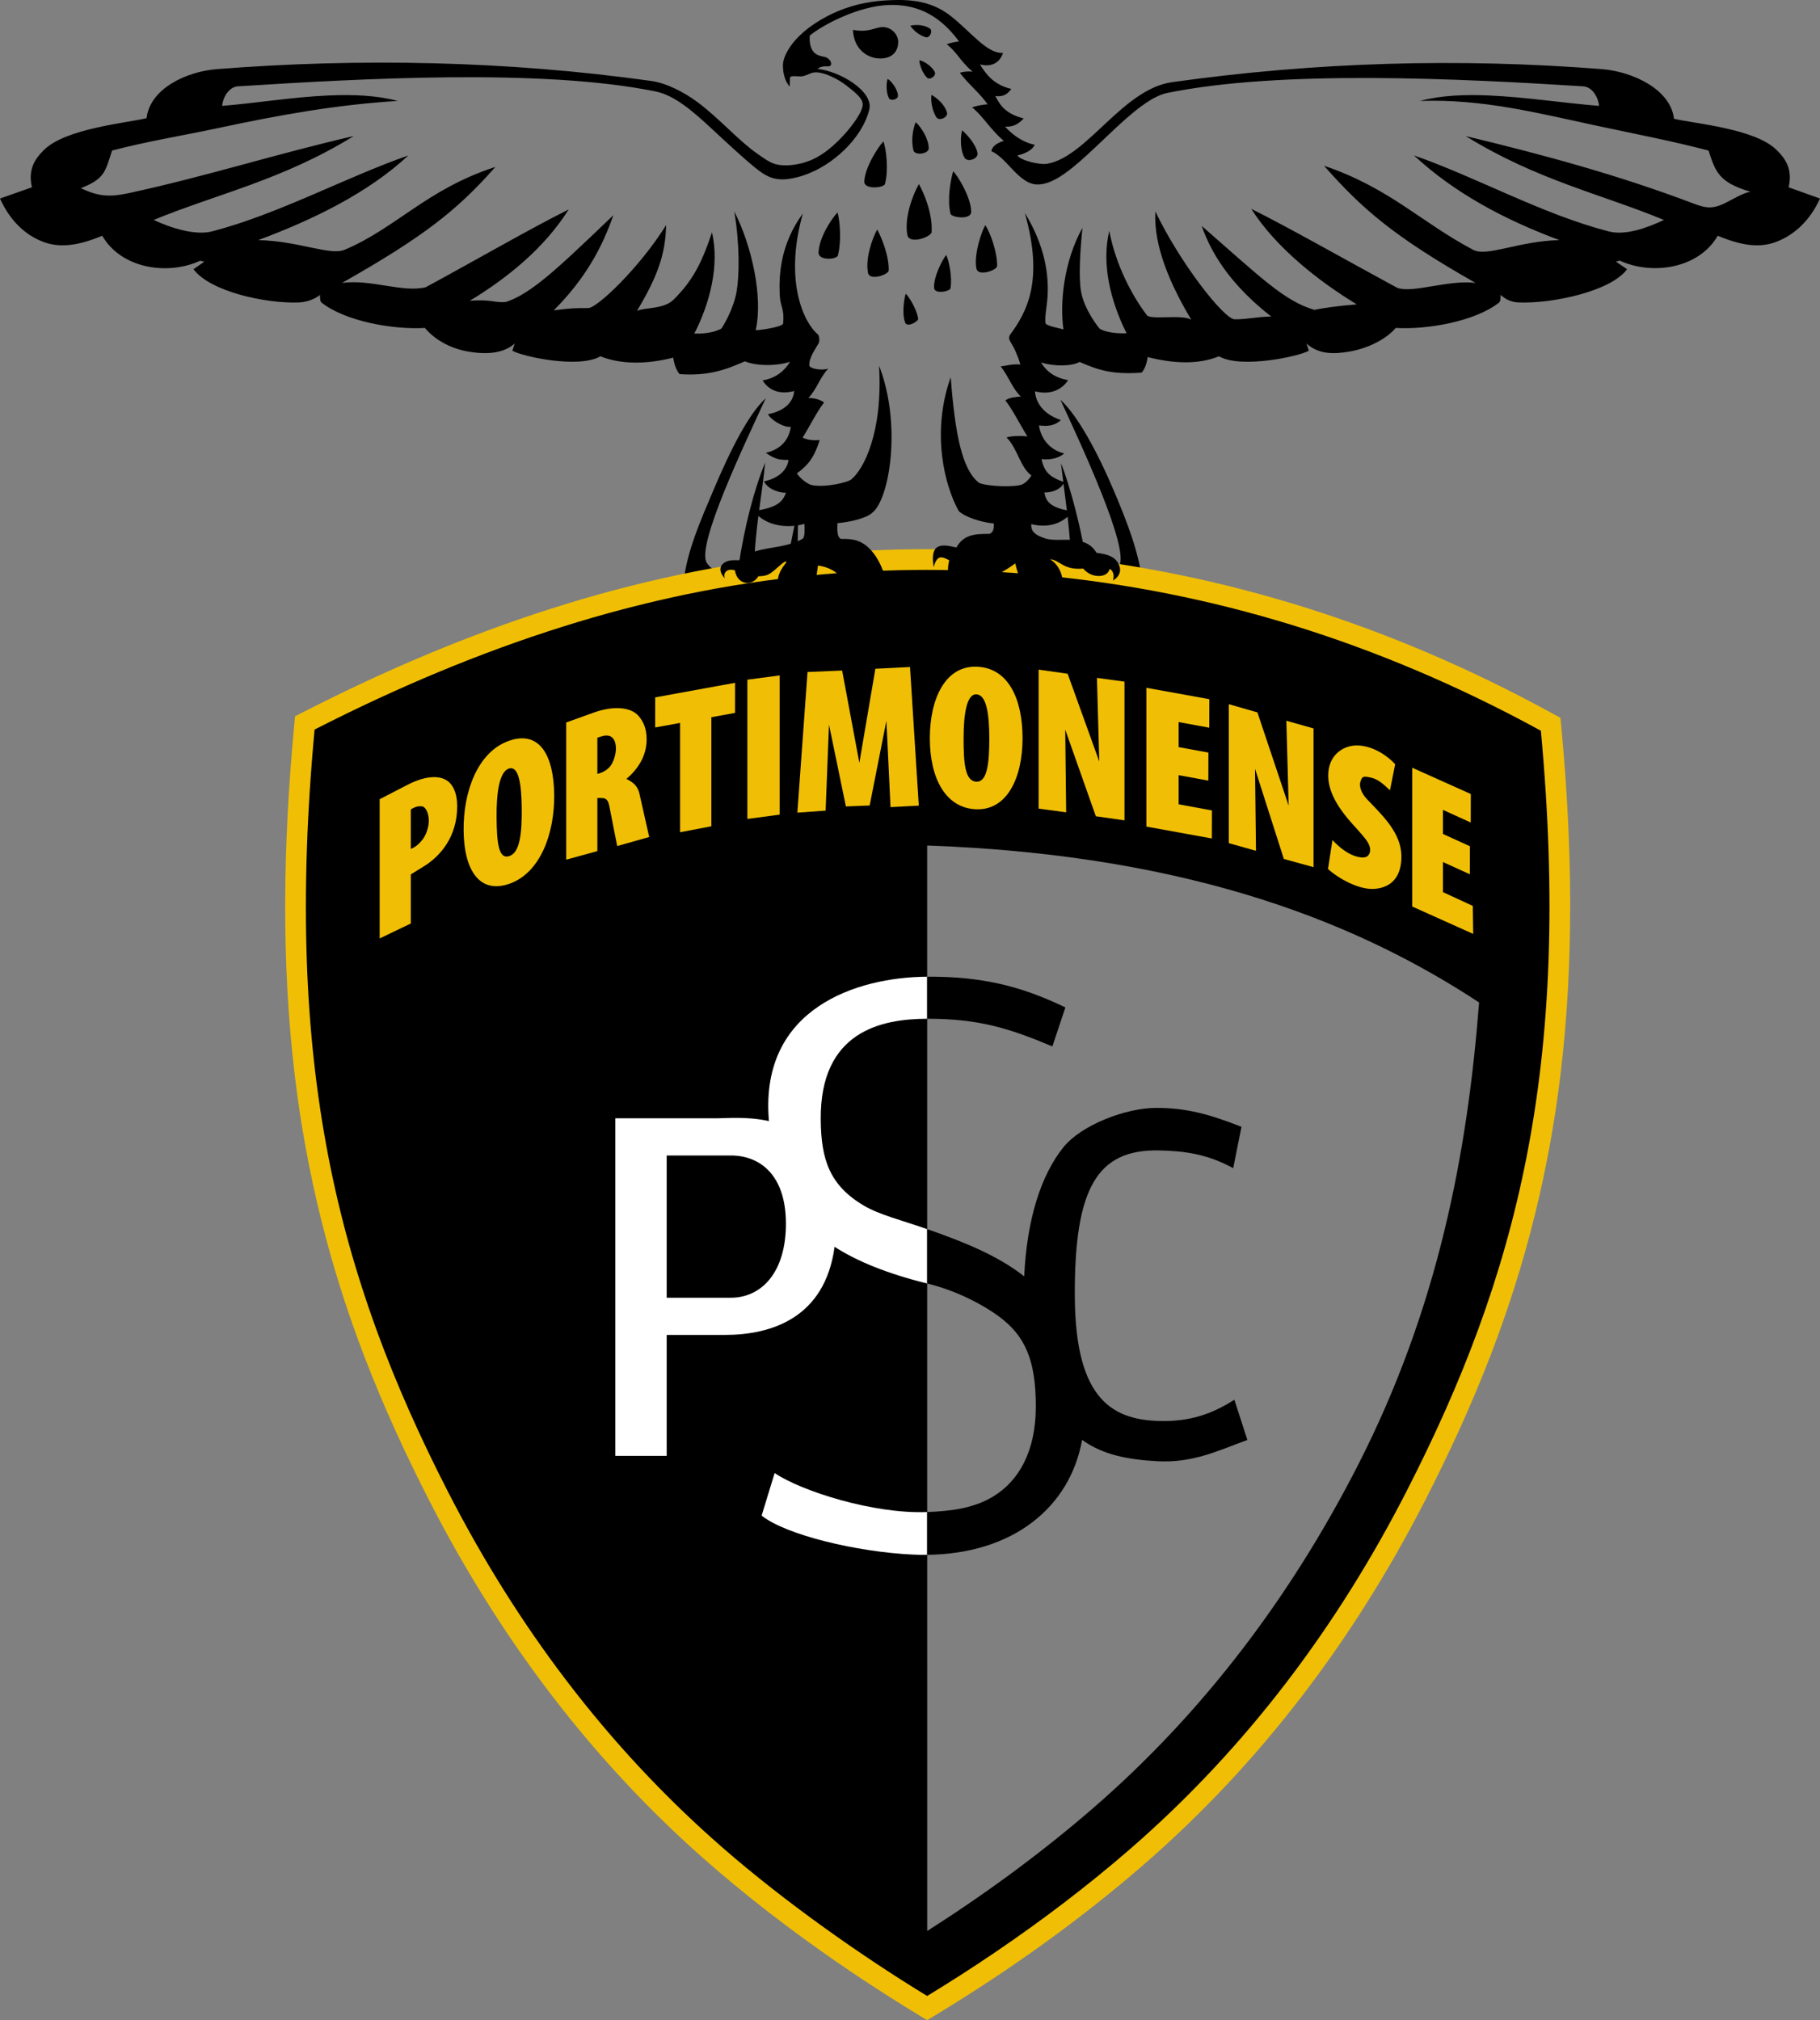
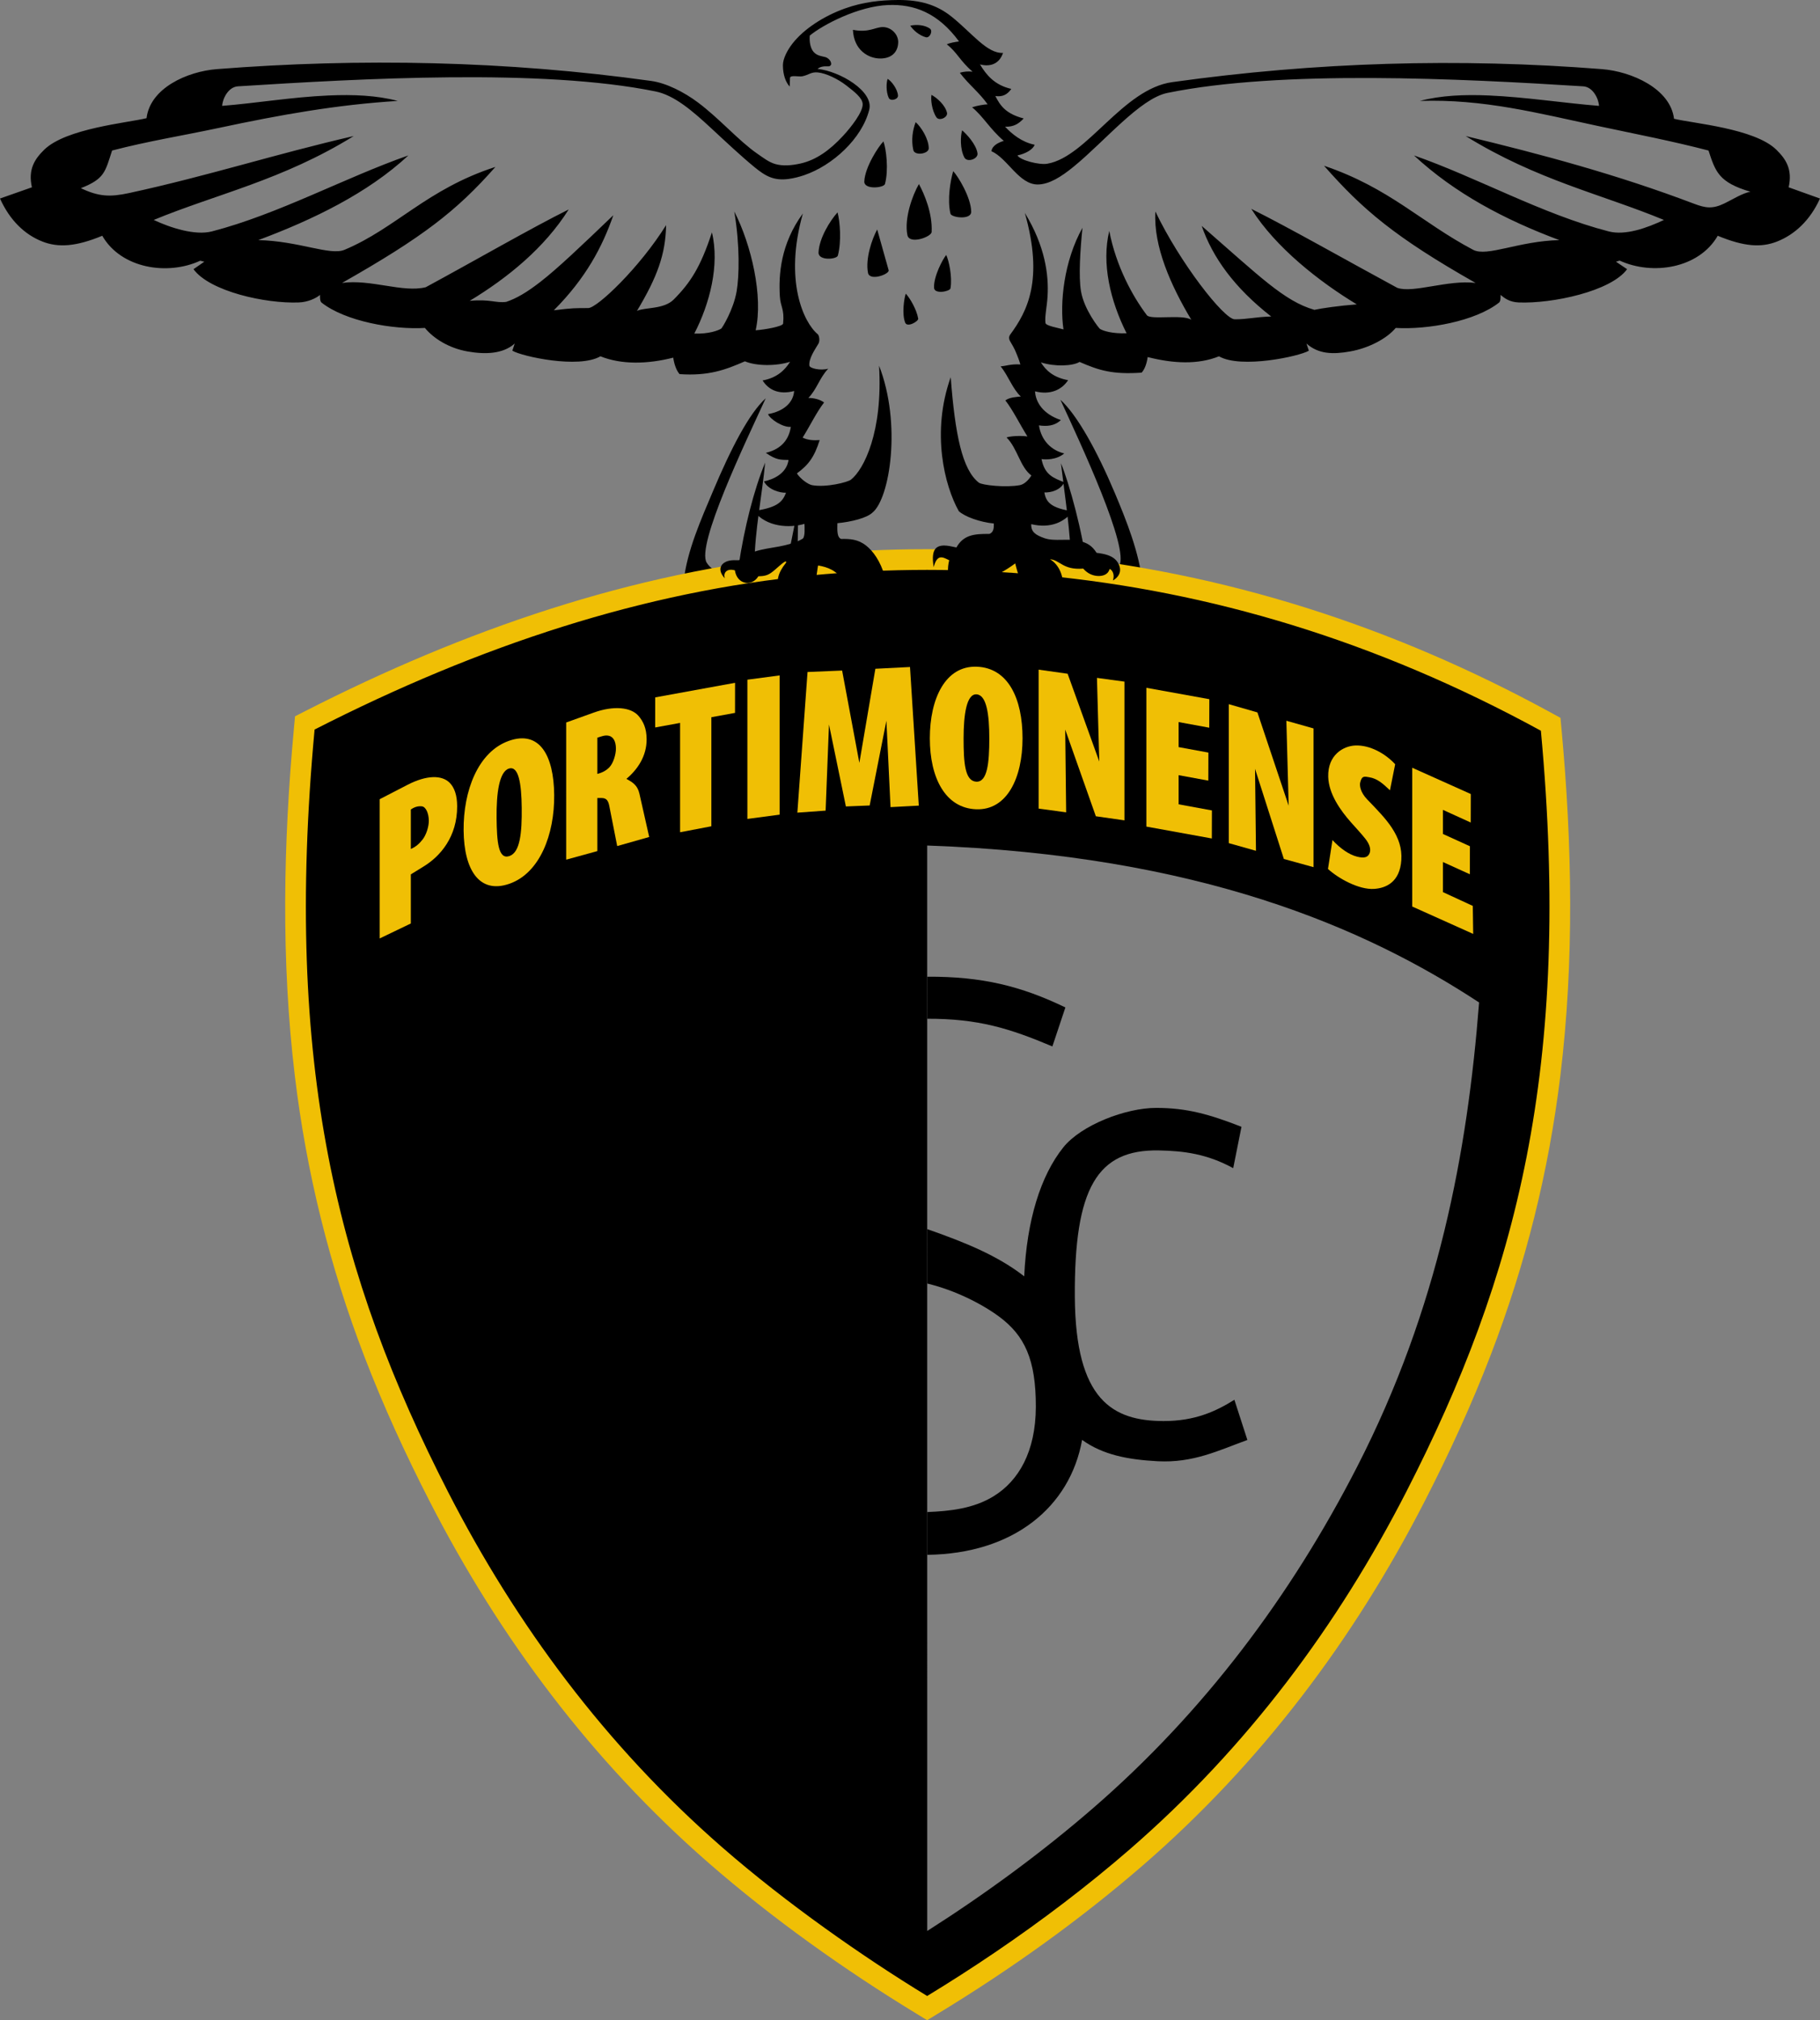
<svg xmlns="http://www.w3.org/2000/svg" version="1.0" id="Ebene_1" x="0px" y="0px" width="510.697px" height="566.93px" viewBox="0 0 510.697 566.93" enable-background="new 0 0 510.697 566.93" xml:space="preserve">
  <rect x="0" y="0" width="510.697" height="566.93" fill="#808080" stroke="none" />
  <path fill-rule="evenodd" clip-rule="evenodd" d="M214.867,111.771c-4.664,4.207-9.789,14.173-14.759,25.972  c-3.4,8.072-7.336,16.839-8.263,25.372c3.313-0.663,6.625-1.656,9.938-2.319c-1.456-0.697-2.708-1.671-3.467-2.865  C195.261,153.119,209.202,124.061,214.867,111.771L214.867,111.771z" />
  <path fill-rule="evenodd" clip-rule="evenodd" d="M297.554,112.185c4.664,4.207,10.288,14.34,15.257,26.138  c3.4,8.072,6.84,16.756,7.766,25.288c-3.313-0.662-6.709-1.573-10.021-2.235c1.455-0.697,2.708-1.338,3.467-2.533  C317.077,154.033,303.219,124.476,297.554,112.185L297.554,112.185z" />
  <path fill-rule="evenodd" clip-rule="evenodd" d="M214.702,129.823c-3.161,7.666-5.839,18.241-7.453,28.984  c1.491-0.221,2.981-0.442,4.472-0.662C211.73,149.323,213.922,138.464,214.702,129.823L214.702,129.823z" />
  <path fill-rule="evenodd" clip-rule="evenodd" d="M297.702,129.988c2.331,5.587,6.17,19.655,7.287,29.317  c-1.49-0.221-2.981-0.442-4.472-0.662C300.507,149.821,298.813,139.46,297.702,129.988L297.702,129.988z" />
  <polygon fill-rule="evenodd" clip-rule="evenodd" points="223.272,145.723 221.575,154.17 223.811,153.715 223.944,145.639   223.272,145.723 " />
  <path fill-rule="evenodd" clip-rule="evenodd" d="M87.043,202.321c43.945-22.44,90.916-38.833,140.251-43.54  c21.829-2.083,43.903-2.083,65.731,0c49.881,4.76,96.731,19.913,140.65,43.907l1.265,0.692l0.134,1.436  c2.972,32.09,3.593,64.589-0.301,96.63c-3.257,26.793-9.651,52.414-19.331,77.605c-5.362,13.955-11.61,27.537-18.429,40.838  c-19.71,38.451-45.567,72.818-78.271,101.178c-12.029,10.432-24.781,20.09-37.953,29.031c-6.301,4.277-12.71,8.395-19.216,12.352  l-1.409,0.855l-1.408-0.857c-13.507-8.232-26.703-17.27-39.278-26.861c-6.355-4.848-12.585-9.875-18.608-15.129  c-32.378-28.244-58-62.402-77.563-100.568c-6.713-13.096-12.855-26.475-18.133-40.217c-9.728-25.334-16.119-51.113-19.36-78.061  c-3.873-32.206-3.223-64.878-0.236-97.128l0.137-1.484L87.043,202.321L87.043,202.321z M260.175,541.896  c16.311-10.393,32.078-21.934,46.651-34.57c30.942-26.832,55.355-59.357,74.003-95.734c22.843-44.563,30.944-88.285,34.206-130.267  c-31.823-20.897-78.428-41.33-154.871-44.046L260.175,541.896L260.175,541.896z" />
  <path fill-rule="evenodd" clip-rule="evenodd" fill="#F0BF05" d="M85.635,199.563c44.298-22.62,91.635-39.119,141.365-43.865  c22.024-2.102,44.295-2.102,66.319,0c50.299,4.8,97.554,20.077,141.841,44.272l2.712,1.482l0.285,3.077  c2.992,32.311,3.61,65.027-0.311,97.289c-3.288,27.047-9.744,52.914-19.515,78.342c-5.401,14.061-11.694,27.742-18.563,41.141  c-19.892,38.805-45.994,73.484-78.998,102.105c-17.862,15.488-37.402,29.412-57.589,41.688l-3.02,1.836l-3.018-1.84  c-20.195-12.309-40.464-26.732-58.31-42.301c-32.674-28.502-58.54-62.973-78.283-101.488c-6.764-13.195-12.951-26.674-18.268-40.52  c-9.819-25.572-16.272-51.6-19.543-78.801c-3.899-32.425-3.253-65.312-0.246-97.782l0.294-3.182L85.635,199.563L85.635,199.563z   M88.275,204.733c46.463-23.726,92.669-38.809,139.277-43.256c21.631-2.064,43.585-2.064,65.217,0  c46.608,4.448,93.146,18.204,139.608,43.588c8.735,94.318-6.803,153.169-37.773,213.589c-19.178,37.41-44.536,71.662-77.637,100.365  c-11.908,10.328-24.705,20.016-37.699,28.836c-6.347,4.309-12.74,8.41-19.103,12.279c-17.995-10.969-39.592-26.084-57.515-41.719  c-32.76-28.576-57.892-62.617-76.933-99.762C94.747,358.236,79.54,299.051,88.275,204.733L88.275,204.733z" />
  <path fill-rule="evenodd" clip-rule="evenodd" d="M367.267,98.417c-2.628,1.587-19.058,5.129-25.216,1.576  c-5.896,2.369-12.787,2.052-20.01,0.208c-0.292,2.096-0.971,3.609-1.704,4.375c-8.185,0.564-11.971-0.635-17.415-3.01  c-1.901,1.179-6.981,1.388-10.848,0.128c1.408,2.287,3.564,4.255,7.63,4.991c-1.687,2.646-4.985,4.258-9.272,3.135  c0.174,3.048,2.202,6.344,7.247,8.063c-1.803,1.69-3.909,1.8-6.154,1.495c0.679,4.304,3.518,7.01,7.105,7.874  c-2.154,1.828-5.248,1.771-6.379,1.575c0.892,4.501,3.405,5.327,6.397,6.521c-1.116,2.277-3.864,2.92-5.588,2.841  c0.435,2.724,1.867,4.41,7.946,5.307c-2.275,2.891-6.044,4.922-11.638,3.602c-0.097,2.148,1.169,3.055,3.789,3.956  c2.747,0.944,6.667-0.021,9.694,0.735c2.265,0.566,3.551,1.325,4.859,3.354c1.949,0.248,4.654,0.639,5.939,2.714  c1.17,1.89,0.779,3.8-1.36,5.035c0.552-1.69-0.142-2.881-0.917-3.241c-0.41,1.559-1.841,2.036-3.241,1.989  c-1.235-0.042-2.826-0.503-4.176-2.071c-5.731,0.46-6.469-2.401-9.328-2.629c2.611,1.513,4.053,5.087,3.525,8.283  c-0.39,2.369-1.692,4.56-3.311,4.492c-1.726-0.073-4.506-1.029-6.397-3.313s-2.815-5.23-3.572-8.292  c-2.785,2.085-5.899,3.673-7.929,4.601c-4.281,1.958-5.941,0.009-10.459,1.132c-0.516-2.345-0.698-4.44-0.134-6.619  c-1.896-0.939-3.374-1.796-4.355,1.921c-0.458-2.695-0.243-4.543,0.706-5.37c1.582-1.38,4.621-0.276,5.674-0.143  c1.938-3.427,4.79-3.862,9.218-3.796c1.341-0.476,1.271-1.867,1.284-2.924c-3.9-0.368-8.266-1.964-9.835-3.469  c-3.971-7.042-7.804-22.087-2.271-37.585c1.229,16.139,3.232,25.932,7.88,29.581c0.921,0.723,7.556,1.442,11.511,0.713  c1.107-0.204,2.341-1.233,3.248-2.72c-3.177-2.342-3.864-7.56-6.971-10.675c1.248-0.411,3.947-0.531,5.861-0.276  c-2.146-3.426-4.042-7.351-6.188-10.111c1.14-0.893,3.192-0.981,4.333-1.097c-2.33-2.16-3.416-5.65-5.663-8.476  c1.335-0.034,2.849-0.707,5.54-0.52c-0.432-1.495-0.797-2.27-1.159-3.2c-0.51-1.305-1.215-2.458-1.703-3.279  c-0.525-0.884-0.257-1.549,0.006-1.905c4.81-6.531,9.427-15.342,4.102-34.146c5.711,9.328,6.737,17.438,6.382,23.369  c-0.187,3.106-0.826,5.645-0.591,7.521c0.103,0.817,3.68,1.396,5.053,1.799c-1.087-7.446,0.124-19.183,5.332-28.514  c-0.627,6.155-1.123,13.637-0.416,17.809c0.888,5.238,5.099,10.422,5.303,10.553c0.875,0.563,3.447,1.394,7.49,1.244  c-4.571-9.116-7.068-19.562-4.857-28.733c1.902,9.932,6.567,18.387,10.548,23.662c1.061,1.405,10.05-0.343,12.474,1.282  c-5.708-9.54-10.68-20.624-10.08-30.384c6.837,14.322,19.232,30.224,22.252,30.247c3.635,0.016,5.526-0.633,10.24-0.784  c-10.337-8.064-16.444-16.59-19.505-25.43c16.32,14.229,23.149,21.116,31.625,23.564c2.048-0.452,6.939-1.161,11.903-1.534  c-10.571-6.392-22.795-15.979-29.604-26.807c10.409,5.167,27.54,14.909,40.937,22.155c4.433,1.614,14.251-2.319,21.996-1.367  c-22.622-12.84-31.663-20.544-42.526-32.887c18.364,6.208,27.281,15.908,41.842,23.593c3.904,2.061,12.815-2.477,24.193-2.722  c-15.374-5.737-29.392-13.168-40.789-23.763c17.624,6.144,36.003,16.506,54.626,21.32c4.746,1.227,10.804-1.007,15.508-3.214  c-17.494-7.242-35.65-11.17-55.629-23.546c21.163,5.102,42.366,10.759,64.069,18.991c3.238,1.228,5.206,1.526,8.556-0.096  c2.354-1.14,4.938-2.826,7.256-3.269c-8.814-2.625-9.775-5.513-11.743-11.56c-9.95-2.606-20.543-4.655-30.834-6.851  c-17.119-3.653-32.334-7.666-50.144-7.069c5.885-1.561,12.453-1.837,19.454-1.529c10.234,0.451,21.212,2.152,30.797,2.919  c-0.093-1.966-1.68-5.314-4.419-5.486c-34.271-2.159-84.844-4.688-116.726,1.857c-7.66,1.572-17.524,13.526-26.258,20.674  c-3.551,2.906-6.88,4.971-10.048,5.009c-5.322,0.063-8.512-7.367-13.059-9.346c0.304-1.682,2.103-2.451,3.485-2.888  c-3.986-3.436-5.549-6.619-8.895-9.434c1.371-0.442,3.406-0.8,4.364-0.826c-2.404-3.39-5.224-5.45-7.793-8.84  c0.997-0.355,2.409-0.461,3.573-0.319c-3.519-3-4.3-5.39-7.236-7.671c0.894-0.439,2.2-0.63,3.426-0.821  c-5.946-8.097-12.681-10.503-19.911-10.213c-8.294,0.333-18.186,5.469-21.968,8.571c-0.146,1.807,0.184,3.583,1.094,4.61  c1.001,1.129,2.395,1.177,3.301,1.439c0.66,0.191,1.631,0.971,1.609,1.936c-0.008,0.382-0.413,0.68-0.783,0.657  c-1.397-0.088-2.34,0.123-3.028,0.712c6.212,0.638,15.801,6.263,14.5,11.448c-2.048,8.156-10.329,15.68-18.272,18.382  c-1.281,0.435-2.791,0.844-4.333,1.051c-4.158,0.558-6.493-0.769-9.576-3.292c-3.82-3.126-8.158-7.222-12.234-10.997  c-5.242-4.855-10.272-9.185-15.514-10.256c-31.886-6.518-82.953-3.602-117.223-1.444c-2.738,0.172-4.326,3.52-4.418,5.486  c9.584-0.767,19.568-2.469,29.802-2.919c7.001-0.308,13.57-0.032,19.454,1.529c-17.147,1.059-33.024,3.913-50.143,7.566  c-10.291,2.195-20.056,3.748-30.005,6.354c-1.968,6.047-2.101,7.941-8.763,10.566c4.947,2.358,8.143,2.538,13.493,1.377  c22.301-4.837,40.919-10.908,63.076-16.01C79.279,50.554,60.626,54.483,43.132,61.725c4.704,2.208,11.589,4.44,16.335,3.214  c18.623-4.813,37.499-15.176,55.123-21.32c-11.397,10.595-26.74,18.026-42.114,23.763c11.377,0.245,20.122,4.427,24.193,2.722  c14.395-6.029,23.146-17.054,42.338-23.261c-10.863,12.342-20.401,19.716-43.023,32.556c8.077-1.117,17.067,2.815,23.487,1.202  c13.396-7.246,29.699-16.655,40.108-21.822c-6.809,10.827-17.21,19.253-27.782,25.646c5.793-0.542,7.204,0.67,10.245,0.293  c2.815-0.942,5.749-2.634,9.606-5.631c4.805-3.732,11.212-9.823,20.449-18.684c-3.061,8.84-7.68,17.619-16.691,26.677  c5.461-0.681,6.026-0.609,9.661-0.625c2.521-0.023,14.423-11.365,21.84-23.276c-0.147,8.181-2.463,14.526-8.172,24.066  c2.176-1.043,7.514-0.376,10.316-3.194c4.66-4.685,7.567-9.158,10.714-18.84c2.21,9.171-0.618,20.033-4.941,28.401  c4.043,0.149,6.698-0.848,7.574-1.411c0.204-0.131,3.418-5.231,4.306-10.47c0.708-4.172,0.958-12.652-0.664-22.381  c4.793,9.331,8.161,23.894,5.996,33.336c2.452-0.154,7.629-1.063,7.708-1.882c0.401-4.204-0.736-4.583-0.922-7.688  c-0.354-5.931,0.173-14.623,6.464-23.203c-5.325,18.805,0.198,30.592,4.186,33.897c0.34,0.282,0.695,1.771,0.171,2.653  c-0.954,1.607-2.768,4.206-2.531,6.146c0.094,0.768,3.127,1.482,5.292,0.852c-2.496,2.659-3.167,5.734-5.58,8.226  c1.306-0.05,3.276,0.371,4.416,1.263c-2.146,2.761-3.876,6.437-6.021,9.863c1.499,0.742,3.12,0.807,4.783,0.691  c-1.529,4.861-3.213,7.003-6.39,9.345c0.907,1.487,3.139,3.099,4.244,3.302c3.954,0.728,10.015-0.818,10.93-1.545  c3.65-2.899,8.974-13.441,7.879-31.99c6.362,16.329,3.027,37.277-1.857,41.242c-1.569,1.505-5.934,2.602-9.834,2.969  c0.013,1.058-0.305,3.944,1.036,4.42c2.421-0.036,4.685,0.036,7.006,1.853c1.923,1.505,3.99,4.262,5.282,8.678l-4.748,2.063  c-4.518-1.123-4.731,3.208-7.058-0.881c-1.588-2.792-4.181-3.807-6.932-4.269c-0.329,1.332-0.574,6.238-2.025,7.409  c-1.886,1.522-4.049,1.921-5.613,1.548c-2.431-0.58-6.088-3.856-1.447-9.615c0.29-0.36,0.132-0.469-0.137-0.458  c-1.066,0.544-2.571,2.177-3.897,3.123c-1.135,0.81-2.029,0.982-3.645,1.031c-1.818,3.008-6,2.326-6.581-1.664  c-2.104-0.639-3.378,0.553-2.826,2.243c-2.173-2.353-1.153-4.026,0.41-4.705c1.379-0.599,3.183-0.332,3.588-0.383  c3.609-3.224,8.59-3.177,12.851-4.196c1.667-0.398,3.596-0.979,4.982-1.843c0.728-0.454,0.549-3.294,0.51-4.167  c-4.183,1.238-10.691,0.952-14.211-3.601c6.08-0.897,8.01-2.25,9.026-5.141c-1.725,0.079-5.053-0.897-6.169-3.174  c2.492-0.527,6.309-2.095,6.895-6.021c-2.209-0.054-3.395,0.086-6.379-1.99c3.588-0.864,6.344-2.989,7.022-7.293  c-2.245,0.209-5.843-2.171-6.403-3.573c4.382-0.803,7.073-3.186,7.33-6.483c-4.287,1.123-7.17-0.323-8.857-2.969  c4.066-0.736,6.304-2.954,7.713-5.241c-3.866,1.26-9.528,1.217-12.674-0.128c-5.444,2.375-10.143,4.156-18.327,3.592  c-0.733-0.766-1.495-2.528-1.787-4.624c-7.223,1.843-14.53,1.994-20.426-0.375c-6.158,3.553-22.091,0.011-24.719-1.576  c0.222-0.668,0.443-1.336,0.665-2.004c-3.377,2.99-8.421,3.079-13.281,2.209c-5.174-0.925-9.432-3.58-11.924-6.592  c-8.87,0.535-22.352-1.844-29.017-7.126c-0.43-0.341-0.438-1.511-0.408-2.142c-1.166,0.977-3.413,2.014-5.921,2.116  c-9.347,0.38-25.045-3.108-29.584-9.335c1.038-0.698,1.994-1.397,3.03-2.096c-0.341-0.106-0.806-0.171-1.147-0.278  c-9.178,4.23-22.186,2.197-27.487-7.007c-7.425,3.09-12.392,3.354-16.788,1.629C6.916,65.835,2.757,61.82,0,55.715l8.954-3.152  c-1.143-5.107,0.842-7.977,3.442-10.534c6.104-6.002,23.451-7.567,28.727-8.866C42.12,24.76,52.454,20.06,60.857,19.399  c40.221-3.159,81.505-2.325,121.874,3.317c4.248,0.581,9.257,3.148,13.098,6.025c6.177,4.627,11.413,10.75,16.689,14.398  c1.665,1.151,3.202,2.362,4.986,2.886c2.153,0.633,4.592,0.418,7.058-0.123c4.467-0.979,8.326-3.804,11.981-7.751  c2.332-2.518,5.633-6.749,5.528-8.969c-0.08-1.712-2.346-3.458-4.59-5.196c-2.389-1.851-5.642-3.406-7.921-3.653  c-2-0.217-2.615,0.733-4.455,1.081c-0.962,0.182-3.397-0.444-3.429,0.474c-0.028,0.802-0.056,1.603-0.083,2.404  c-1.078-1.129-1.898-3.26-1.906-5.965c-0.006-1.844,1.224-4.247,2.755-6.192c3.138-3.987,8.675-7.633,14.733-9.786  c5.059-1.798,9.913-2.322,14.841-2.35c6.213-0.035,10.852,1.368,14.947,4.637c5.771,4.607,10.018,10.468,14.491,10.204  c-0.973,2.97-3.447,4.035-6.468,3.231c1.754,2.918,4.047,5.794,8.788,6.882c-1.133,1.648-2.543,2.286-4.477,1.993  c1.353,2.654,2.872,4.975,7.96,6.298c-1.438,1.522-2.792,2.379-5.225,2.322c1.962,2.073,4.67,4.313,8.292,5.055  c-0.442,1.329-2.599,2.546-4.811,2.986c0.634,1.329,6.198,2.79,8.458,2.323c11.106-1.989,21.128-20.989,34.986-22.883  c40.368-5.643,80.328-6.808,120.549-3.648c8.404,0.66,19.234,5.526,20.231,13.929c5.276,1.299,22.623,2.698,28.728,8.701  c2.601,2.558,4.584,5.427,3.441,10.534l8.788,3.152c-2.757,6.104-7.081,10.12-12.064,12.075c-4.396,1.725-9.196,1.461-16.622-1.629  c-5.302,9.204-18.35,11.195-27.527,6.965c-0.342,0.106-0.683,0.213-1.023,0.319c1.037,0.699,2.074,1.397,3.111,2.096  c-4.539,6.228-21.064,9.716-30.412,9.335c-2.509-0.102-3.927-1.139-5.093-2.116c0.03,0.631,0.022,1.801-0.408,2.142  c-6.664,5.282-20.146,7.661-29.017,7.126c-2.492,3.013-7.577,5.667-12.752,6.592c-4.86,0.87-8.91,0.78-12.287-2.209  C366.824,97.081,367.045,97.749,367.267,98.417L367.267,98.417z" />
-   <path fill-rule="evenodd" clip-rule="evenodd" fill="#FFFFFF" d="M172.664,313.832h11.097h3.313h14.042  c2.73,0,8.584-0.584,14.647,0.789l-0.055-0.729c-2.267-30.877,24.569-39.676,44.457-39.796v11.796  c-12.746,0.039-30.096,3.434-29.865,28.332c0.103,11.107,2.441,18.436,12.163,24.145c4.29,2.52,10.264,3.98,17.702,6.559v15.266  c-11.334-2.813-19.731-6.277-25.979-10.299c-2.705,19.998-17.792,24.723-30.748,24.723h-16.364v33.951h-14.409V313.832  L172.664,313.832z M260.164,436.332c-1.304,0.016-2.629-0.004-3.98-0.066c-15.69-0.713-35.717-5.527-42.466-10.943l3.647-11.939  c7.523,5.086,27.773,11.537,42.799,10.945V436.332L260.164,436.332z M187.073,324.266v39.916h18.022  c8.433,0,15.436-6.924,15.436-20.773s-7.444-19.143-15.436-19.143H187.073L187.073,324.266z" />
  <path fill-rule="evenodd" clip-rule="evenodd" d="M260.164,274.096c15.418-0.094,26.409,2.653,38.784,8.623l-3.648,10.943  c-12.049-5.084-20.825-7.814-35.136-7.77V274.096L260.164,274.096z M260.164,344.928l0.682,0.238  c9.714,3.416,19.039,7.143,26.55,13.01c0.726-15.742,4.585-28.199,10.96-36.176c5.011-6.27,17.541-11.109,26.128-11.092  c8.541,0.016,14.813,1.768,23.878,5.305l-2.321,11.607c-7.296-3.979-13.736-4.844-20.893-4.975  c-17.228-0.313-23.742,10.496-23.547,41.123c0.186,28.971,10.621,34.789,24.873,34.822c8.813,0.021,14.748-2.742,19.898-5.969  l3.647,11.275c-8.18,2.984-15.245,6.5-25.204,5.969c-8.195-0.438-15.314-1.75-21.174-5.99  c-3.393,18.924-19.369,31.986-43.478,32.256v-12.004c6.432-0.256,12.993-0.969,18.626-4.424  c7.015-4.303,11.836-12.494,11.867-25.094c0.033-13.281-3.135-20.047-10.373-25.377c-4.953-3.646-12.343-7.326-19.817-9.166  l-0.303-0.074V344.928L260.164,344.928z" />
  <path fill-rule="evenodd" clip-rule="evenodd" d="M239.336,8.373c0.247,5.702,4.318,7.993,7.546,8.044  c3.071,0.048,5.041-1.577,5.156-4.455c0.092-2.286-1.935-4.367-4.325-4.367C245.604,7.595,243.812,9.246,239.336,8.373  L239.336,8.373z" />
  <path fill-rule="evenodd" clip-rule="evenodd" d="M257.849,51.649c-1.853,3.215-4.151,9.651-3.237,14.3  c0.547,2.783,6.735,0.521,6.806-0.832C261.693,59.838,259.342,54.393,257.849,51.649L257.849,51.649z" />
  <path fill-rule="evenodd" clip-rule="evenodd" d="M235.016,59.601c-2.072,2.282-5.172,7.245-5.331,11.25  c-0.095,2.398,5.135,1.967,5.426,0.858C236.156,67.727,235.707,62.151,235.016,59.601L235.016,59.601z" />
-   <path fill-rule="evenodd" clip-rule="evenodd" d="M246.145,64.397c-1.487,2.7-3.353,8.246-2.579,12.179  c0.463,2.355,5.783,0.474,5.809-0.671C249.468,71.789,247.408,66.718,246.145,64.397L246.145,64.397z" />
+   <path fill-rule="evenodd" clip-rule="evenodd" d="M246.145,64.397c-1.487,2.7-3.353,8.246-2.579,12.179  c0.463,2.355,5.783,0.474,5.809-0.671L246.145,64.397z" />
  <path fill-rule="evenodd" clip-rule="evenodd" d="M267.471,48.031c1.351,1.418,4.991,7.371,5.051,11.379  c0.035,2.4-5.56,1.665-5.822,0.549C265.753,55.953,266.716,50.564,267.471,48.031L267.471,48.031z" />
-   <path fill-rule="evenodd" clip-rule="evenodd" d="M276.481,63.177c-1.016,1.676-3.294,8.27-2.491,12.198  c0.48,2.352,5.787,0.433,5.805-0.713C279.858,70.545,277.762,65.074,276.481,63.177L276.481,63.177z" />
  <path fill-rule="evenodd" clip-rule="evenodd" d="M247.897,39.685c-1.391,1.379-5.199,7.225-5.372,11.23  c-0.104,2.398,5.509,1.822,5.804,0.714C249.388,47.651,248.68,41.834,247.897,39.685L247.897,39.685z" />
  <path fill-rule="evenodd" clip-rule="evenodd" d="M269.981,36.578c0.999,0.819,3.945,3.84,4.309,6.459  c0.217,1.567-2.891,2.659-3.684,1.162C269.319,41.769,269.519,38.038,269.981,36.578L269.981,36.578z" />
  <path fill-rule="evenodd" clip-rule="evenodd" d="M261.377,26.617c1.649,0.93,3.823,2.863,4.35,5.014  c0.315,1.288-2.181,2.463-2.97,1.283C261.477,31,261.116,27.874,261.377,26.617L261.377,26.617z" />
-   <path fill-rule="evenodd" clip-rule="evenodd" d="M257.967,16.888c1.258,0.222,3.571,1.706,4.349,3.368  c0.465,0.995-1.373,2.355-2.205,1.524C258.759,20.434,257.959,17.952,257.967,16.888L257.967,16.888z" />
  <path fill-rule="evenodd" clip-rule="evenodd" d="M249.073,22.135c1.102,0.645,2.755,2.841,2.905,4.67  c0.09,1.095-2.106,1.73-2.598,0.662C248.583,25.734,248.695,23.129,249.073,22.135L249.073,22.135z" />
  <path fill-rule="evenodd" clip-rule="evenodd" d="M255.415,7.214c1.7-0.389,4.03-0.244,5.527,0.815  c0.896,0.634-0.026,2.726-1.161,2.416C257.94,9.944,256.349,8.558,255.415,7.214L255.415,7.214z" />
  <path fill-rule="evenodd" clip-rule="evenodd" d="M256.943,34.278c1.558,1.407,3.645,4.677,3.667,7.335  c0.014,1.591-3.943,2.173-4.325,0.514C255.651,39.37,256.083,36.468,256.943,34.278L256.943,34.278z" />
  <path fill-rule="evenodd" clip-rule="evenodd" d="M265.512,71.553c-0.994,1.185-3.566,6.052-3.415,9.212  c0.091,1.892,4.461,1.036,4.613,0.144C267.256,77.707,266.281,73.187,265.512,71.553L265.512,71.553z" />
  <path fill-rule="evenodd" clip-rule="evenodd" d="M254.164,82.419c-0.455,1.197-1.143,5.707-0.163,8.137  c0.586,1.456,3.772-0.404,3.648-1.143C257.204,86.759,255.21,83.488,254.164,82.419L254.164,82.419z" />
  <path fill-rule="evenodd" clip-rule="evenodd" fill="#F0BF05" d="M274.091,187.099c8.843,0.328,12.836,8.996,12.836,20.088  c0,11.091-4.332,20.25-13.007,19.921c-8.674-0.329-13.006-8.83-13.006-19.921C260.914,196.094,265.247,186.771,274.091,187.099  L274.091,187.099z M274.039,194.854c2.783,0.202,3.563,5.547,3.563,12.388s-0.546,12.324-3.691,12.12  c-3.146-0.203-3.528-5.279-3.528-12.12S271.256,194.651,274.039,194.854L274.039,194.854z" />
  <path fill-rule="evenodd" clip-rule="evenodd" fill="#F0BF05" d="M142.766,207.916c8.644-3.069,12.632,4.065,12.742,15.157  c0.11,11.091-4.031,21.915-12.509,24.917s-12.795-3.834-12.906-14.926C129.982,221.972,134.123,210.986,142.766,207.916  L142.766,207.916z M142.793,215.69c2.721-0.867,3.536,4.179,3.604,11.02c0.068,6.841-0.411,12.533-3.487,13.538  s-3.499-3.924-3.567-10.765C139.275,222.643,140.072,216.557,142.793,215.69L142.793,215.69z" />
  <polygon fill-rule="evenodd" clip-rule="evenodd" fill="#F0BF05" points="209.717,190.741 218.763,189.541 218.763,228.616   209.717,229.816 209.717,190.741 " />
  <polygon fill-rule="evenodd" clip-rule="evenodd" fill="#F0BF05" points="226.597,188.585 236.302,188.175 241.138,214.087   245.633,187.675 255.349,187.183 257.814,226.083 249.886,226.505 248.727,202.251 244.03,226.044 237.359,226.313 232.616,203.309   231.67,227.486 223.742,228.054 226.597,188.585 " />
  <polygon fill-rule="evenodd" clip-rule="evenodd" fill="#F0BF05" points="206.259,191.617 206.25,200.059 199.61,201.271   199.61,231.878 190.838,233.555 190.838,202.872 183.846,204.148 183.854,195.706 206.259,191.617 " />
  <polygon fill-rule="evenodd" clip-rule="evenodd" fill="#F0BF05" points="291.441,187.924 291.441,226.919 299.166,227.968   298.903,204.735 307.497,229.067 315.531,230.217 315.531,191.287 307.807,190.237 308.462,213.716 299.58,189.074 291.441,187.924   " />
  <polygon fill-rule="evenodd" clip-rule="evenodd" fill="#F0BF05" points="344.8,197.613 344.8,236.608 352.427,238.761   352.168,215.756 360.254,241.052 368.584,243.351 368.584,204.42 360.958,202.266 361.604,226.104 352.835,199.926 344.8,197.613   " />
  <polygon fill-rule="evenodd" clip-rule="evenodd" fill="#F0BF05" points="396.269,215.45 396.269,254.397 413.381,262.086   413.27,254.223 404.892,250.356 404.892,241.911 412.443,245.347 412.464,237.483 404.892,234.038 404.892,227.276 412.693,230.824   412.714,222.829 396.269,215.45 " />
  <polygon fill-rule="evenodd" clip-rule="evenodd" fill="#F0BF05" points="321.674,193.019 321.674,231.967 340.042,235.301   340.064,227.432 330.719,225.716 330.719,217.537 339.059,219.068 339.08,211.199 330.719,209.663 330.719,202.636 339.321,204.216   339.343,196.214 321.674,193.019 " />
  <path fill-rule="evenodd" clip-rule="evenodd" fill="#F0BF05" d="M106.533,224.287l7.786-4.027  c5.445-2.816,9.727-2.784,11.895-0.551c1.257,1.295,2.051,3.374,2.064,6.509c0.035,8.645-4.753,14.071-9.344,16.903l-3.654,2.254  v13.782l-8.747,4.205V224.287L106.533,224.287z M115.28,227.169l0,11.079c1.431-0.597,2.426-1.541,3.301-2.653  c1.01-1.282,1.767-3.609,1.744-5.319c-0.027-2.024-0.808-3.88-1.976-3.997C117.233,226.169,116.247,226.499,115.28,227.169  L115.28,227.169z" />
  <path fill-rule="evenodd" clip-rule="evenodd" fill="#F0BF05" d="M158.871,202.755l7.786-2.796  c5.445-1.955,10.392-1.578,12.559,0.998c1.257,1.494,2.215,3.366,2.23,6.502c0.022,4.776-2.582,8.527-5.682,11.122  c1.905,1.002,3.151,1.893,3.665,4.168l2.739,12.138l-8.979,2.544l-2.207-11.198c-0.289-1.467-0.74-2.289-2.191-2.285l-1.172,0.003  v14.893l-8.747,2.406V202.755L158.871,202.755z M167.618,207.021l0,10.165c1.431-0.371,2.593-0.993,3.467-1.965  c1.009-1.121,1.765-3.499,1.744-5.209c-0.025-2.027-0.768-3.22-1.935-3.52C169.779,206.206,168.75,206.67,167.618,207.021  L167.618,207.021z" />
  <path fill-rule="evenodd" clip-rule="evenodd" fill="#F0BF05" d="M391.488,214.469l-1.461,7.316  c-1.991-1.907-3.571-3.297-5.774-3.657c-1.318-0.215-2.129-0.554-2.59,1.529c-0.162,0.733-0.016,2.613,1.963,4.669  c2.738,2.844,5.236,5.386,6.935,7.987c1.926,2.948,2.863,5.758,2.653,9.026c-0.401,6.295-4.383,7.9-7.634,8.114  c-4.265,0.28-10.024-2.927-12.946-5.587l1.262-8.113c2.235,2.394,4.664,4.098,6.904,4.655c2.139,0.532,3.073,0.125,3.519-0.998  c0.414-1.043,0.021-2.482-1.201-4.026c-1.166-1.473-2.416-2.79-4.057-4.644c-2.925-3.306-6.229-7.937-6.36-12.747  c-0.166-6.092,4.184-8.628,7.568-8.78C384.386,209.029,388.711,211.454,391.488,214.469L391.488,214.469z" />
</svg>